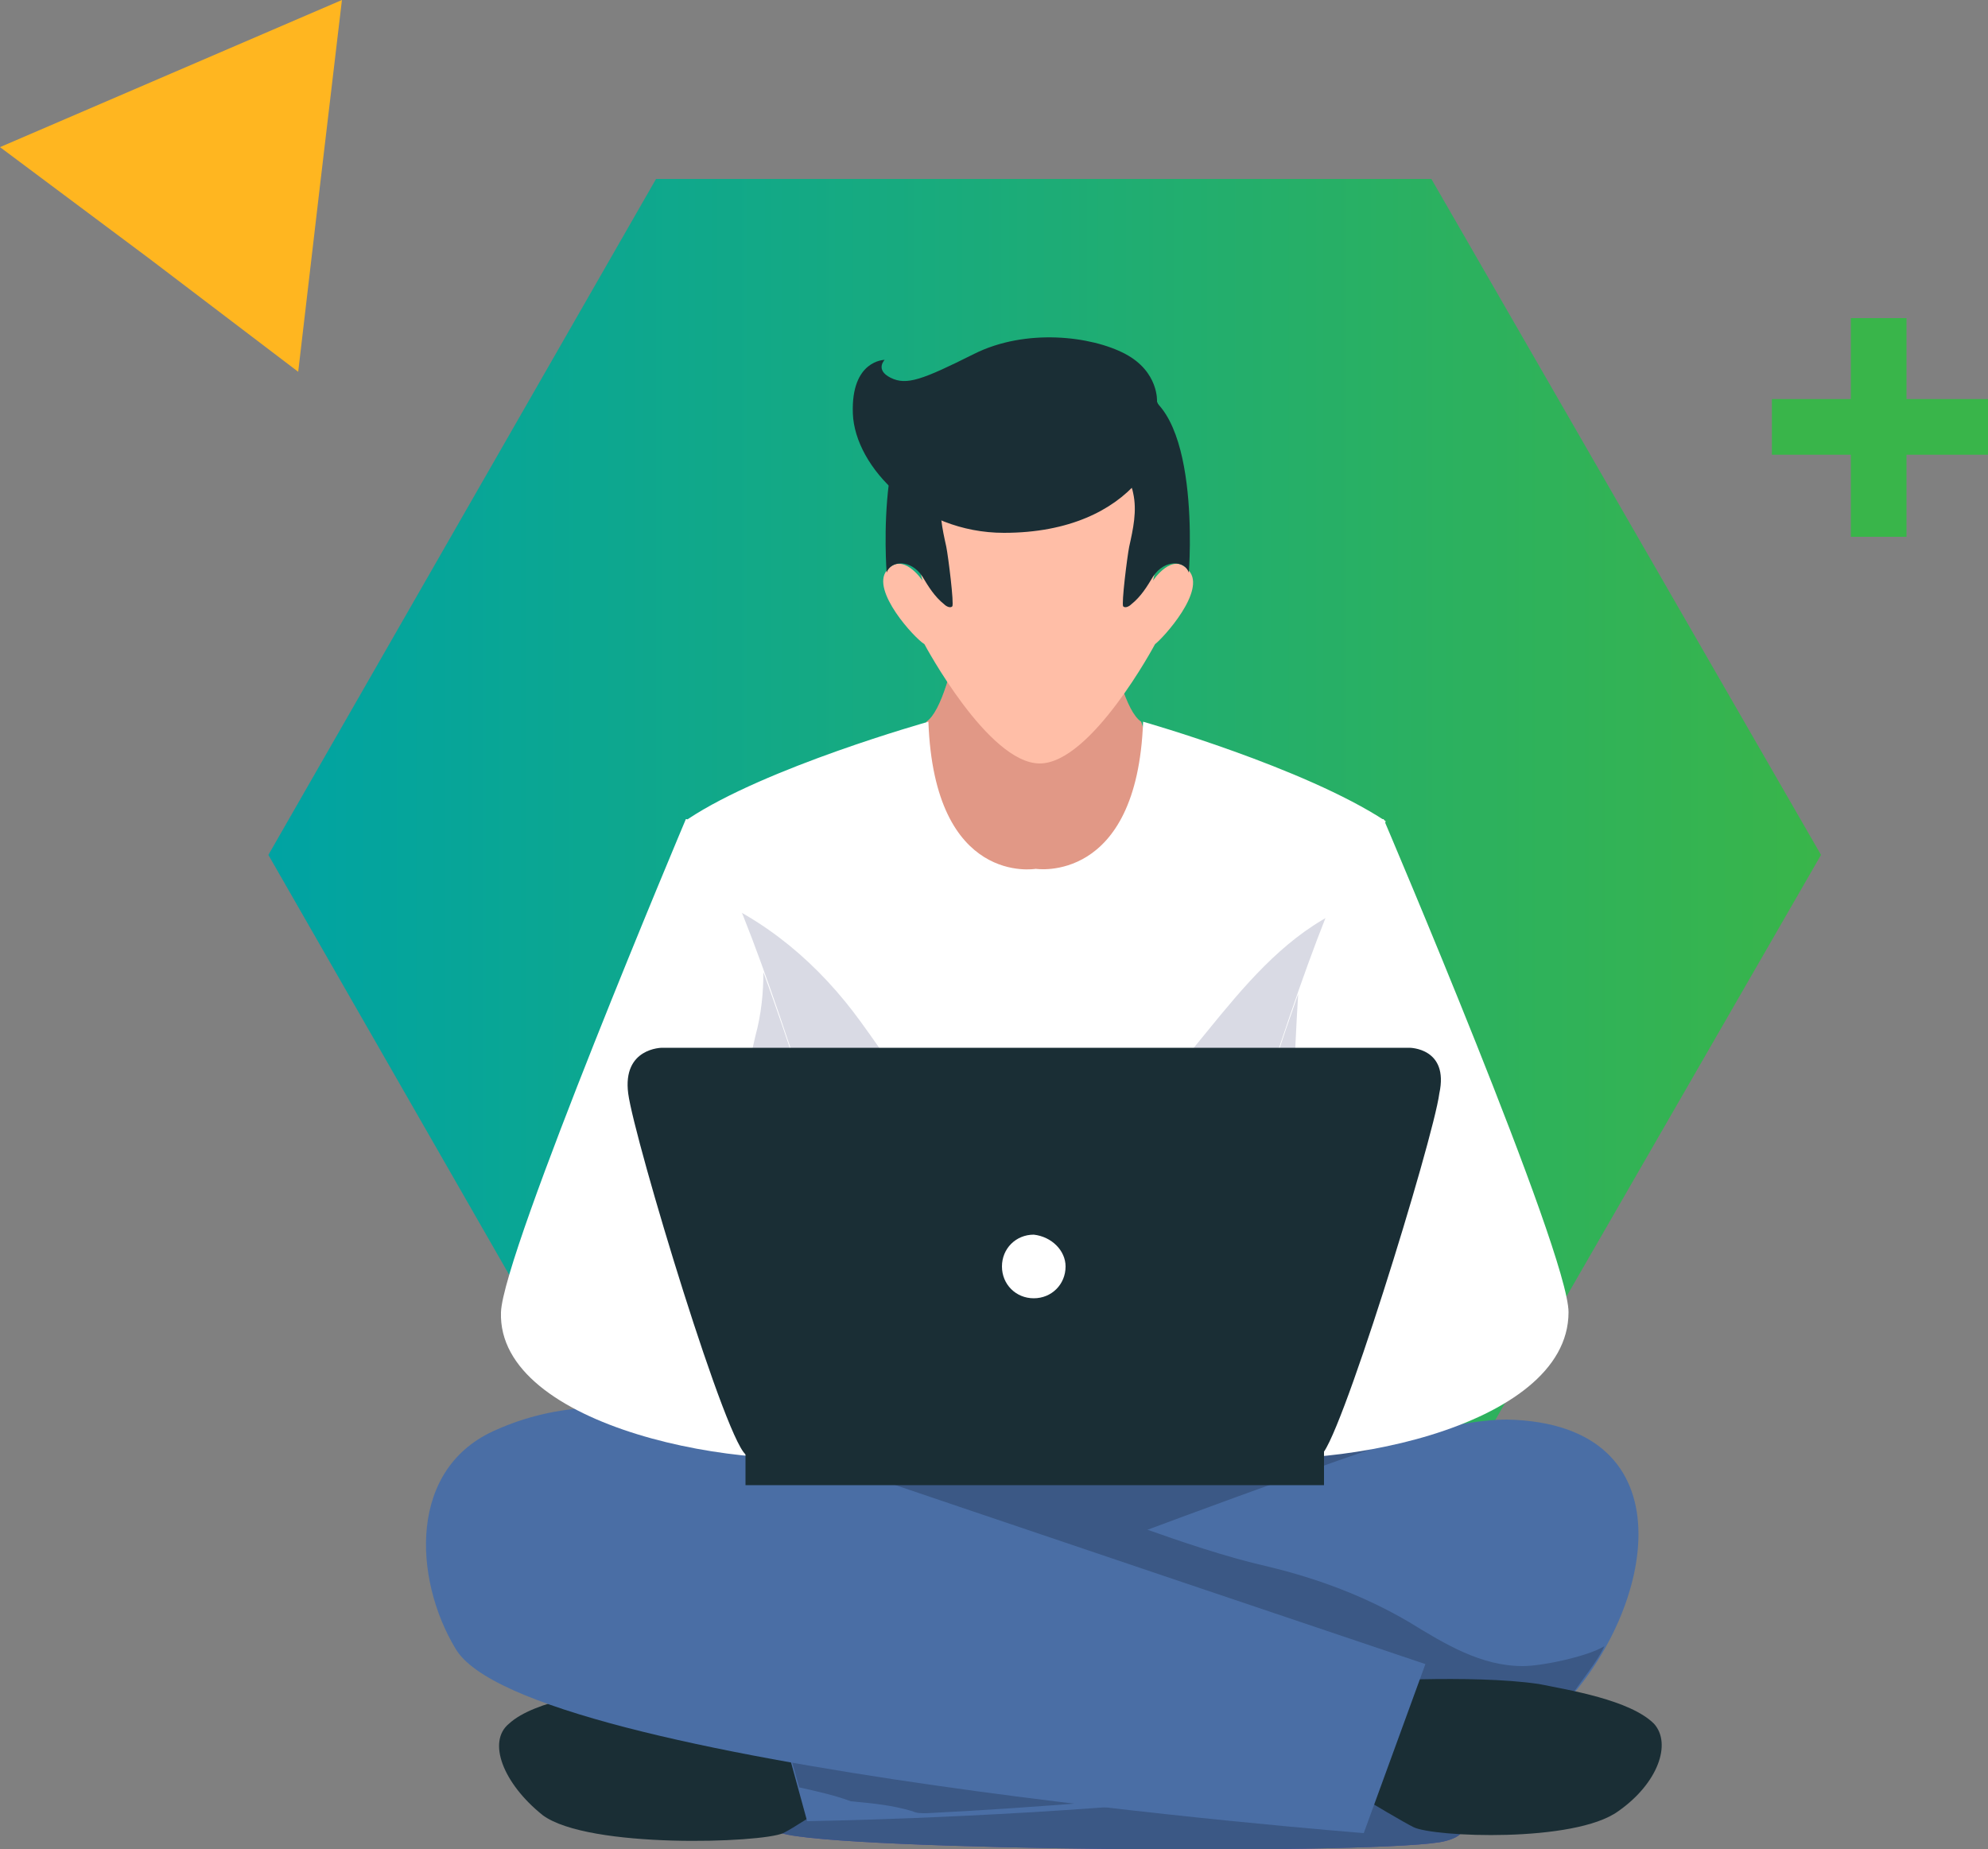
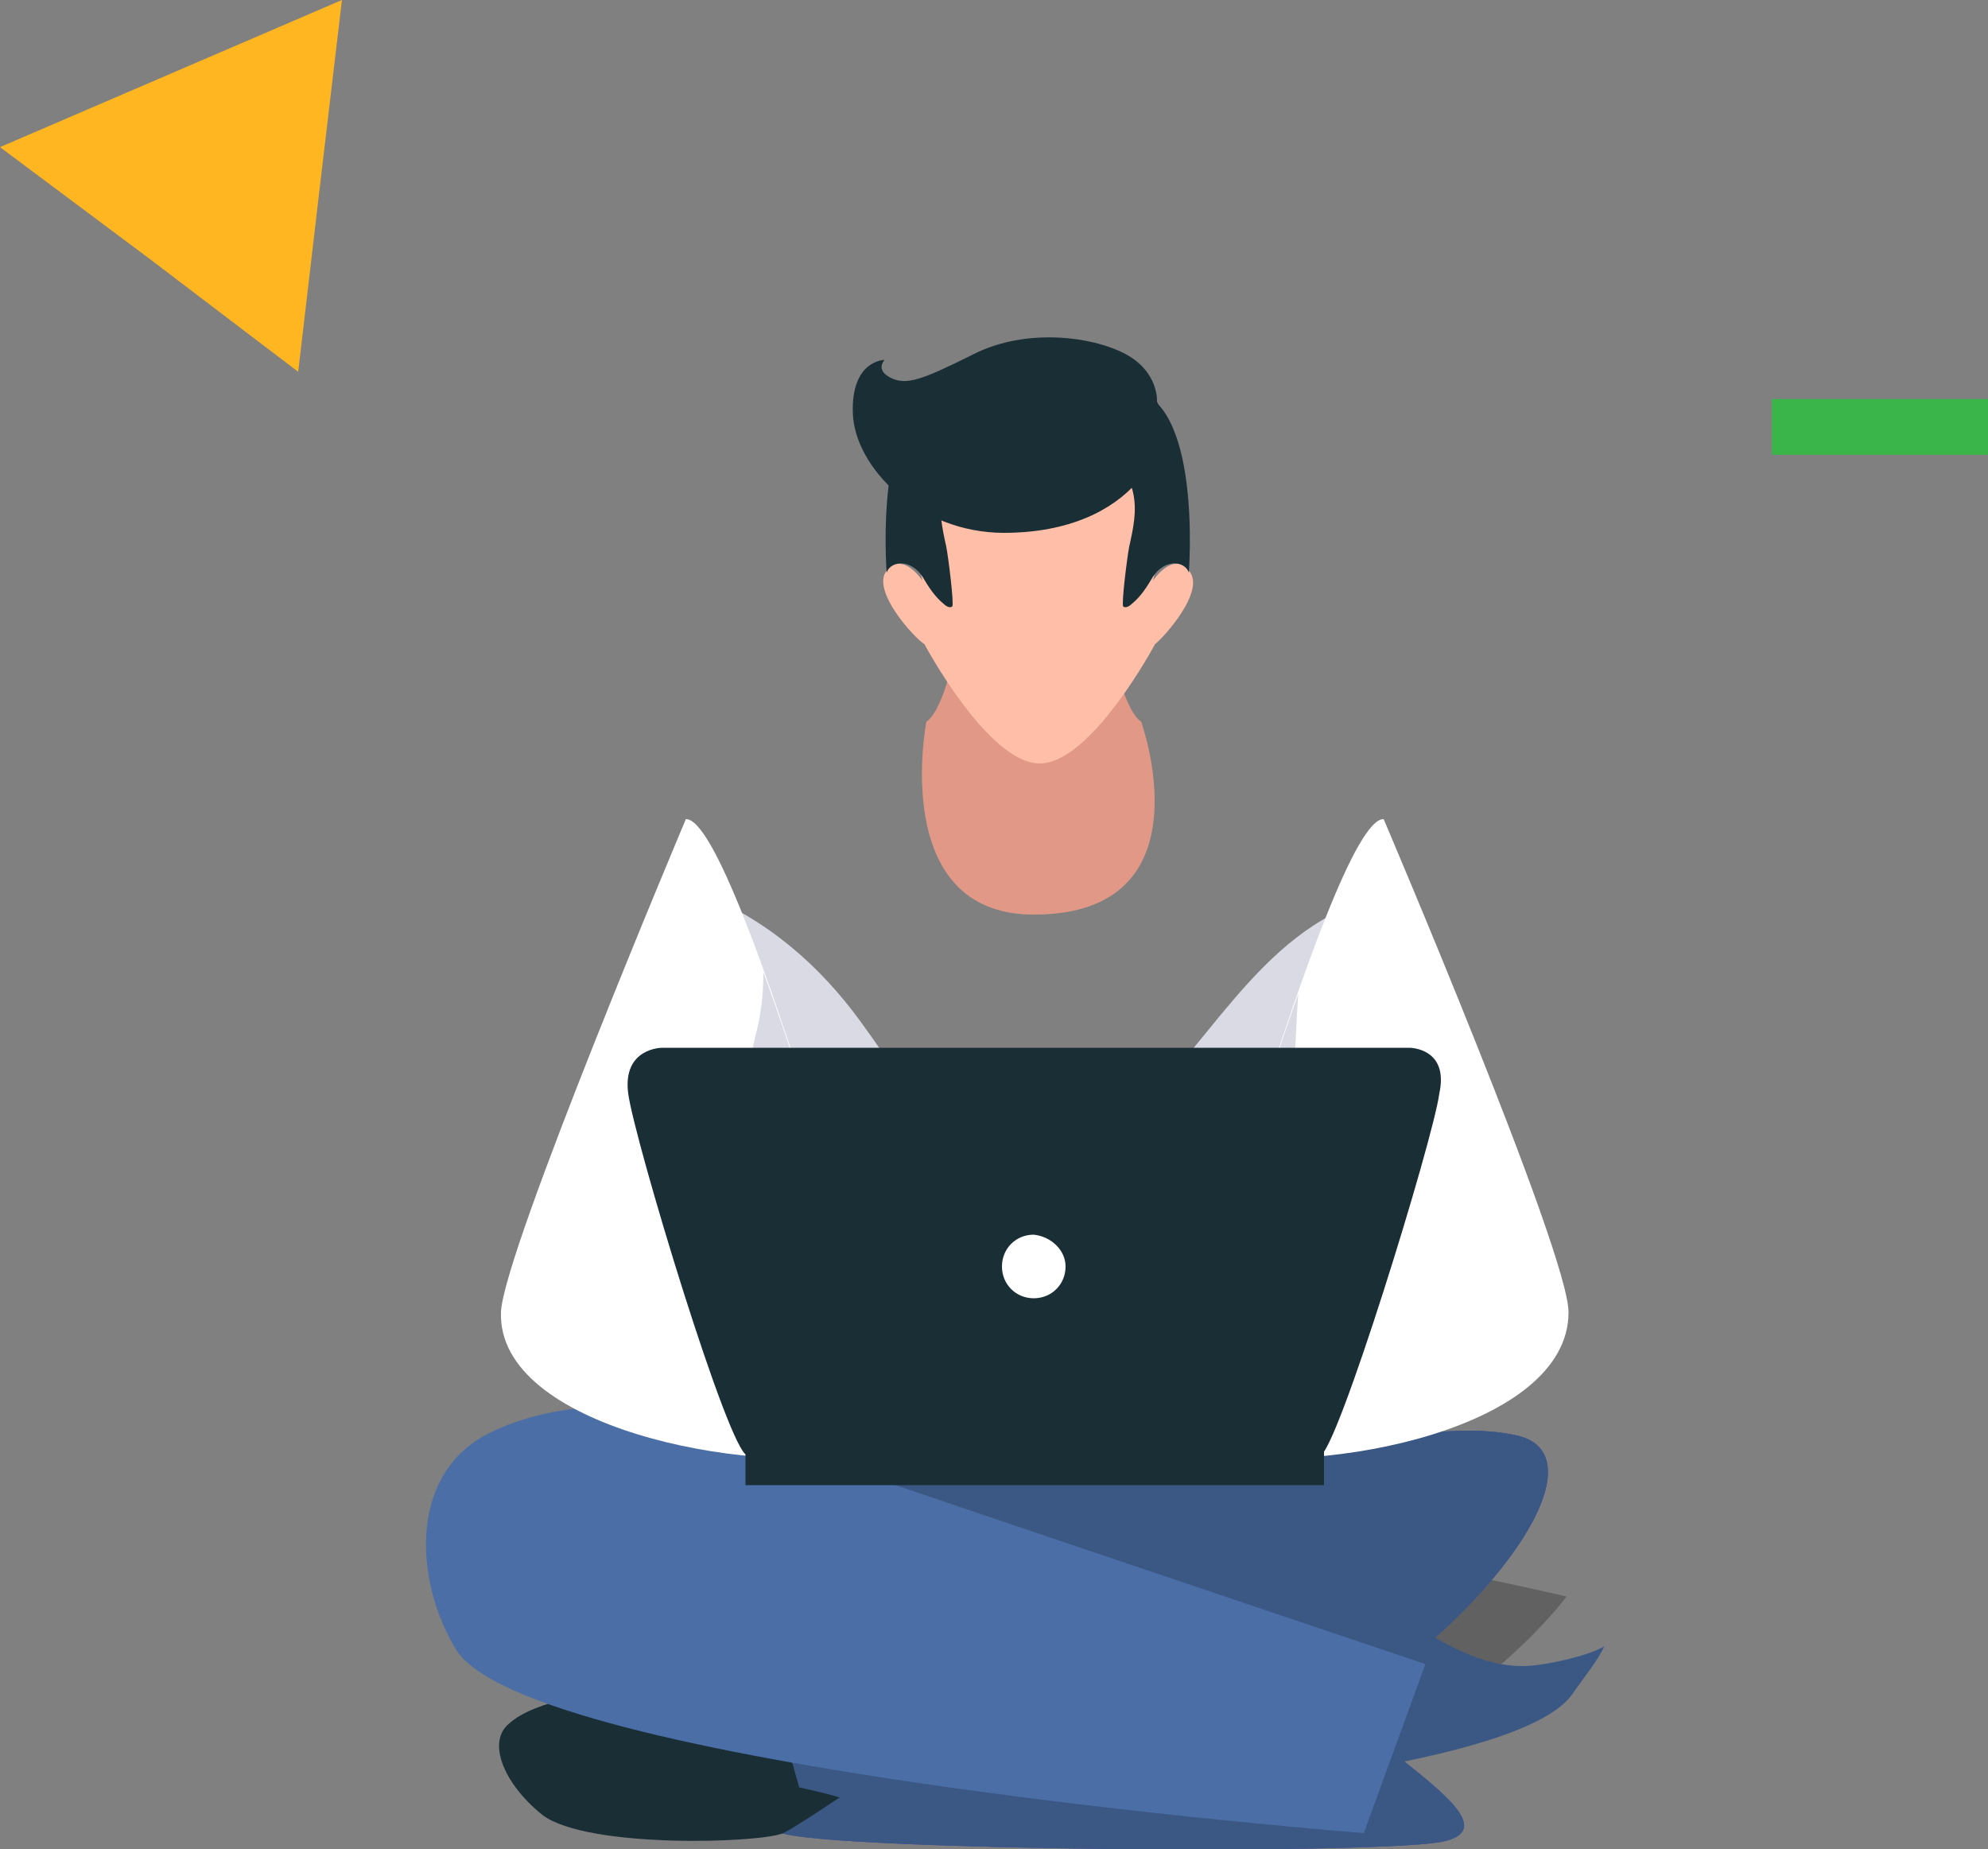
<svg xmlns="http://www.w3.org/2000/svg" version="1.1" id="Layer_1" x="0px" y="0px" width="100px" height="93px" viewBox="0 0 100 93" style="enable-background:new 0 0 100 93;" xml:space="preserve">
  <rect x="0" y="0" width="100" height="93" fill="#808080" stroke="none" />
  <style type="text/css">
	.st0{fill:url(#SVGID_1_);}
	.st1{fill:#616161;}
	.st2{fill:#4646A5;}
	.st3{fill:#3B5885;}
	.st4{fill:#1A2E35;}
	.st5{fill:#4A6EA5;}
	.st6{fill:#FFBEA7;}
	.st7{opacity:0.2;fill:#690000;}
	.st8{fill:#FFFFFF;}
	.st9{fill:#D9DAE4;}
	.st10{fill:#39B54A;}
	.st11{fill:#FFB620;}
</style>
  <g>
    <linearGradient id="SVGID_1_" gradientUnits="userSpaceOnUse" x1="13.463" y1="43" x2="91.565" y2="43">
      <stop offset="0" style="stop-color:#00A3A3" />
      <stop offset="1" style="stop-color:#39B54A" />
    </linearGradient>
-     <polygon class="st0" points="72,9 33,9 13.5,43 33,77 72,77 91.6,43  " />
    <g>
      <path class="st1" d="M59.5,76.4c-17.4-3.2-37.6-7.1-37.7-0.3c-0.1,6.4,7.7,11.4,14.3,14.5c3.6-1.4,7.7-1.6,11.5-2.2    c6.8-1.1,13.5,0,20.3,0c7.1-2.9,10.9-8.1,10.9-8.1S72.9,78.9,59.5,76.4z" />
      <path class="st2" d="M44.9,88.5c0.6,0.3-6.1,3.4-5.6,3.7c2.8,0.9,30.9,1.1,33.4,0.4c4.4-1.1-8.2-6.7-3.8-7.6    c7.3-5.2,11.4-11.9,7.4-12.8c-4.4-1-11.4,1.4-15.9,1.9c-3.4,0.4-5.4,0.6-8.7-0.5l-10.9-1.2c-11.2,2.2-13.5,6.3-13.6,6.2    c0,1.6,8.2,4.9,15.5,8.8C43.5,87.6,44.2,88,44.9,88.5z" />
      <path class="st3" d="M44.9,88.5c0.6,0.3-6.1,3.4-5.6,3.7c2.8,0.9,30.9,1.1,33.4,0.4c4.4-1.1-8.2-6.7-3.8-7.6    c7.3-5.2,11.4-11.9,7.4-12.8c-4.4-1-11.4,1.4-15.9,1.9c-3.4,0.4-5.4,0.6-8.7-0.5l-10.9-1.2c-11.2,2.2-13.5,6.3-13.6,6.2    c0,1.6,8.2,4.9,15.5,8.8C43.5,87.6,44.2,88,44.9,88.5z" />
      <path class="st4" d="M40.7,84.2l3.6,4.8c0,0-3.9,2.7-4.9,3.2c-1.1,0.5-9.8,0.8-12.1-0.9c-2-1.6-2.8-3.7-1.7-4.6    c1.3-1.2,4.6-1.6,6.2-1.9C35.3,84.3,40.7,84.2,40.7,84.2z" />
-       <path class="st5" d="M38.6,84.3l2,7.3c0,0,34.4-0.5,38-5.8c4.6-4.8,6.5-14.2-2.8-14.4c-1.4,0-3.7,0.4-6,1.2    C57.2,76.9,38.6,84.3,38.6,84.3z" />
      <path class="st3" d="M76.6,83.8c-2.1,0-3.9-1.1-5.7-2.2c-2.2-1.3-4.6-2.2-7.1-2.8c-2.2-0.5-4.5-1.3-6.2-1.9c-10,3.3-19,7.3-19,7.3    l1.6,5.7c0.9,0.2,1.8,0.4,2.6,0.7c1.1,0.1,2.1,0.2,3.1,0.5c0.2,0.1,0.4,0.1,0.7,0.1c9.9-0.5,29.8-2.1,32.5-6    c0.4-0.6,1.3-1.7,1.6-2.4C79.9,83.3,77.6,83.8,76.6,83.8z" />
-       <path class="st4" d="M68.2,84.6l-3,3.8c0,0,4.9,3,5.9,3.5c1,0.5,8.1,0.8,10.3-0.8c2-1.4,2.7-3.4,1.8-4.4c-1.2-1.2-4.3-1.7-5.8-2    C74,84.2,68.2,84.6,68.2,84.6z" />
      <path class="st5" d="M71.7,83.7l-3.1,8.5c0,0-42.3-3.3-45.7-9.3c-2.1-3.5-2.4-9.1,2.1-11c2.7-1.2,6.6-1.8,12.1,0.1    C50.6,76.6,71.7,83.7,71.7,83.7z" />
      <path class="st6" d="M55,27.1h-3h-3c0,0-0.9,8.2-2.4,9.2c0,0-1.9,9.7,5.4,9.7c8.9,0,5.4-9.7,5.4-9.7C55.9,35.3,55,27.1,55,27.1z" />
      <path class="st7" d="M55,27.1h-3h-3c0,0-0.9,8.2-2.4,9.2c0,0-1.9,9.7,5.4,9.7c8.9,0,5.4-9.7,5.4-9.7C55.9,35.3,55,27.1,55,27.1z" />
      <g>
        <path class="st6" d="M59.8,28.7c-0.8-1-1.8,0.5-1.8,0.5s1.4-5.4,0-7.8c-1.4-2.4-5.8-1.1-5.8-1.1s-4.4-1.3-5.8,1.1     c-1.4,2.4,0,7.8,0,7.8s-1-1.5-1.8-0.5c-0.8,1,1.4,3.4,1.9,3.7c0,0,3.2,6,5.8,6c2.6,0,5.8-6,5.8-6C58.5,32.1,60.7,29.7,59.8,28.7z     " />
        <path class="st4" d="M51.1,22.4c0,0-3.4,0.6-3.7,2.4c-0.2,0.9,0,1.8,0.2,2.7c0.1,0.5,0.4,2.9,0.3,3c-0.1,0.1-0.3,0-0.4-0.1     c-0.5-0.4-0.8-0.9-1.1-1.4c-0.6-0.9-1.6-0.8-1.8-0.2c0,0-0.7-8.9,3-9.2C51.1,19.4,51.1,22.4,51.1,22.4z" />
        <path class="st4" d="M53.3,22.4c0,0,3.4,0.6,3.7,2.4c0.2,0.9,0,1.8-0.2,2.7c-0.1,0.5-0.4,2.9-0.3,3c0.1,0.1,0.3,0,0.4-0.1     c0.5-0.4,0.8-0.9,1.1-1.4c0.6-0.9,1.6-0.8,1.8-0.2c0,0,0.7-8.9-3-9.2C53.3,19.4,53.3,22.4,53.3,22.4z" />
        <path class="st4" d="M58.2,20.2c0,0,0.1-1.5-1.6-2.4c-1.7-0.9-5-1.3-7.6,0c-2.6,1.3-3.4,1.6-4.2,1.2c-0.8-0.4-0.3-0.9-0.3-0.9     s-1.7,0-1.6,2.7c0.1,2.7,3.3,6,7.6,6C57.1,26.8,59.2,22.2,58.2,20.2z" />
      </g>
-       <path class="st8" d="M57.5,36.3c-0.3,8.2-5.4,7.4-5.4,7.4s-5.1,0.9-5.4-7.4c0,0-8.2,2.3-12.1,4.9c0,0,1.7,7.2,1.8,15.2L41,74.6    l11.1-2l11.1,2l4.7-18.1c0.1-8,1.8-15.2,1.8-15.2C65.6,38.6,57.5,36.3,57.5,36.3z" />
      <path class="st9" d="M67,46c-5.1,2.7-7.5,9-12.5,12c-5.1,3.2-8.7-3.2-11.2-6.6c-2.1-2.9-4.8-5.2-8.1-6.5c0.5,2.9,1,7,1.1,11.5    L41,74.6l11.1-1.4l11.1,1.4l4.7-18.1c0.1-4.4,0.6-8.5,1.1-11.3C68.2,45.4,67.6,45.7,67,46z" />
      <path class="st8" d="M34.5,41.2c0,0-9.2,21.8-9.3,24.8c-0.2,5.8,12.4,8.2,18.2,7.1l2.3-0.4C45.7,72.7,37.2,41.1,34.5,41.2z" />
      <path class="st8" d="M69.6,41.2c0,0,9.3,21.8,9.3,24.8c0,5.9-12.4,8.2-18.2,7.1l-2.3-0.4C58.4,72.7,66.9,41.1,69.6,41.2z" />
      <path class="st9" d="M38.4,48.9c0,1-0.1,2.1-0.4,3.2c-0.9,4-2.3,8.1-0.8,12.1c1.1,3,2.9,6.1,4.5,9c0.6,0,1.1,0,1.6-0.1l2.3-0.4    C45.7,72.7,41.8,58.2,38.4,48.9z" />
      <path class="st9" d="M64.1,73c0.7-1.8,1.2-3.8,1.1-5.8c-0.1-4-0.2-8.1-0.1-12.1c0-1.7,0.1-3.4,0.2-5.1c-3.3,9.3-6.9,22.7-6.9,22.7    l2.3,0.4C61.7,73.3,62.8,73.3,64.1,73z" />
      <g>
        <rect x="37.5" y="73" class="st4" width="29.1" height="1.7" />
        <path class="st4" d="M70.9,52.7H33.3c0,0-2,0-1.7,2.3c0.3,2.3,5.1,18.2,6,18.2c1.8,0,14.4,0,14.4,0s12.7,0,14.4,0     c0.8,0,5.7-15.9,6-18.2C72.9,52.7,70.9,52.7,70.9,52.7z" />
        <path class="st8" d="M53.6,63.7c0,0.9-0.7,1.6-1.6,1.6c-0.9,0-1.6-0.7-1.6-1.6c0-0.9,0.7-1.6,1.6-1.6     C52.9,62.2,53.6,62.9,53.6,63.7z" />
      </g>
    </g>
    <rect x="93.1" y="16" transform="matrix(-1.836970e-16 1 -1 -1.836970e-16 116.029 -73.029)" class="st10" width="2.8" height="10.9" />
-     <rect x="93.1" y="16" class="st10" width="2.8" height="11" />
    <polygon class="st11" points="8.6,3.7 0,7.4 7.5,13 15,18.7 16.1,9.3 17.2,0  " />
  </g>
</svg>